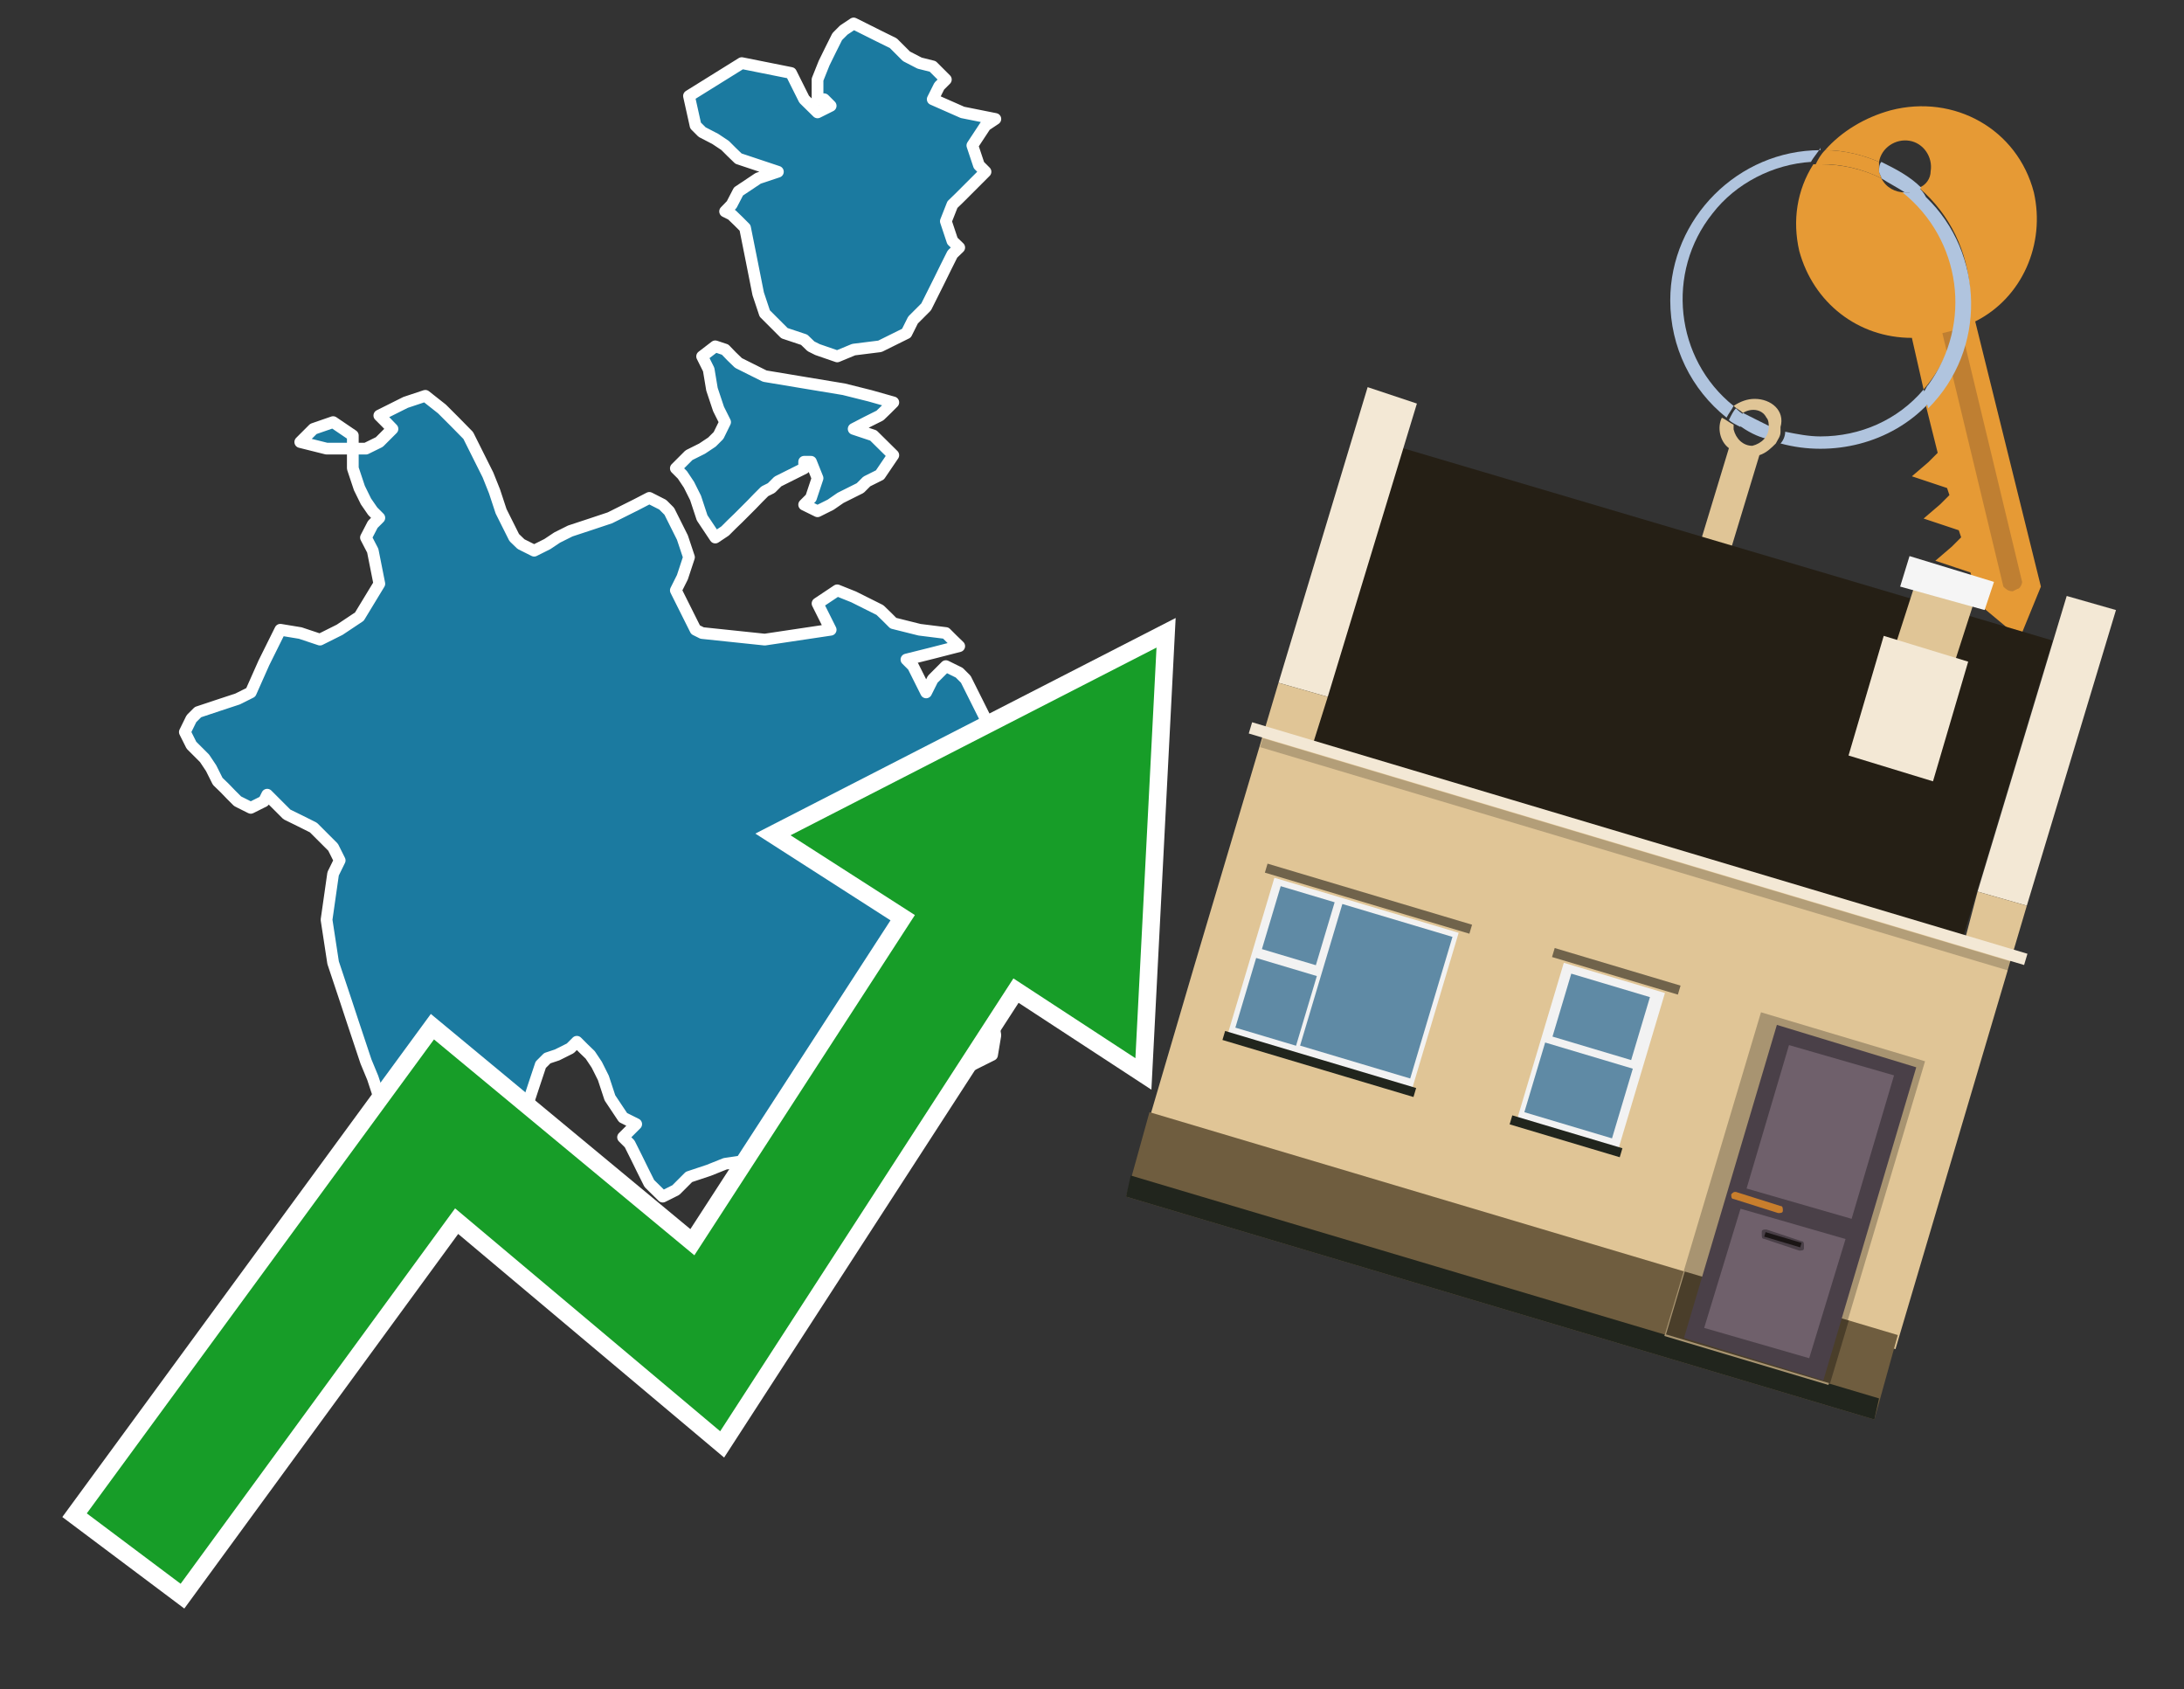
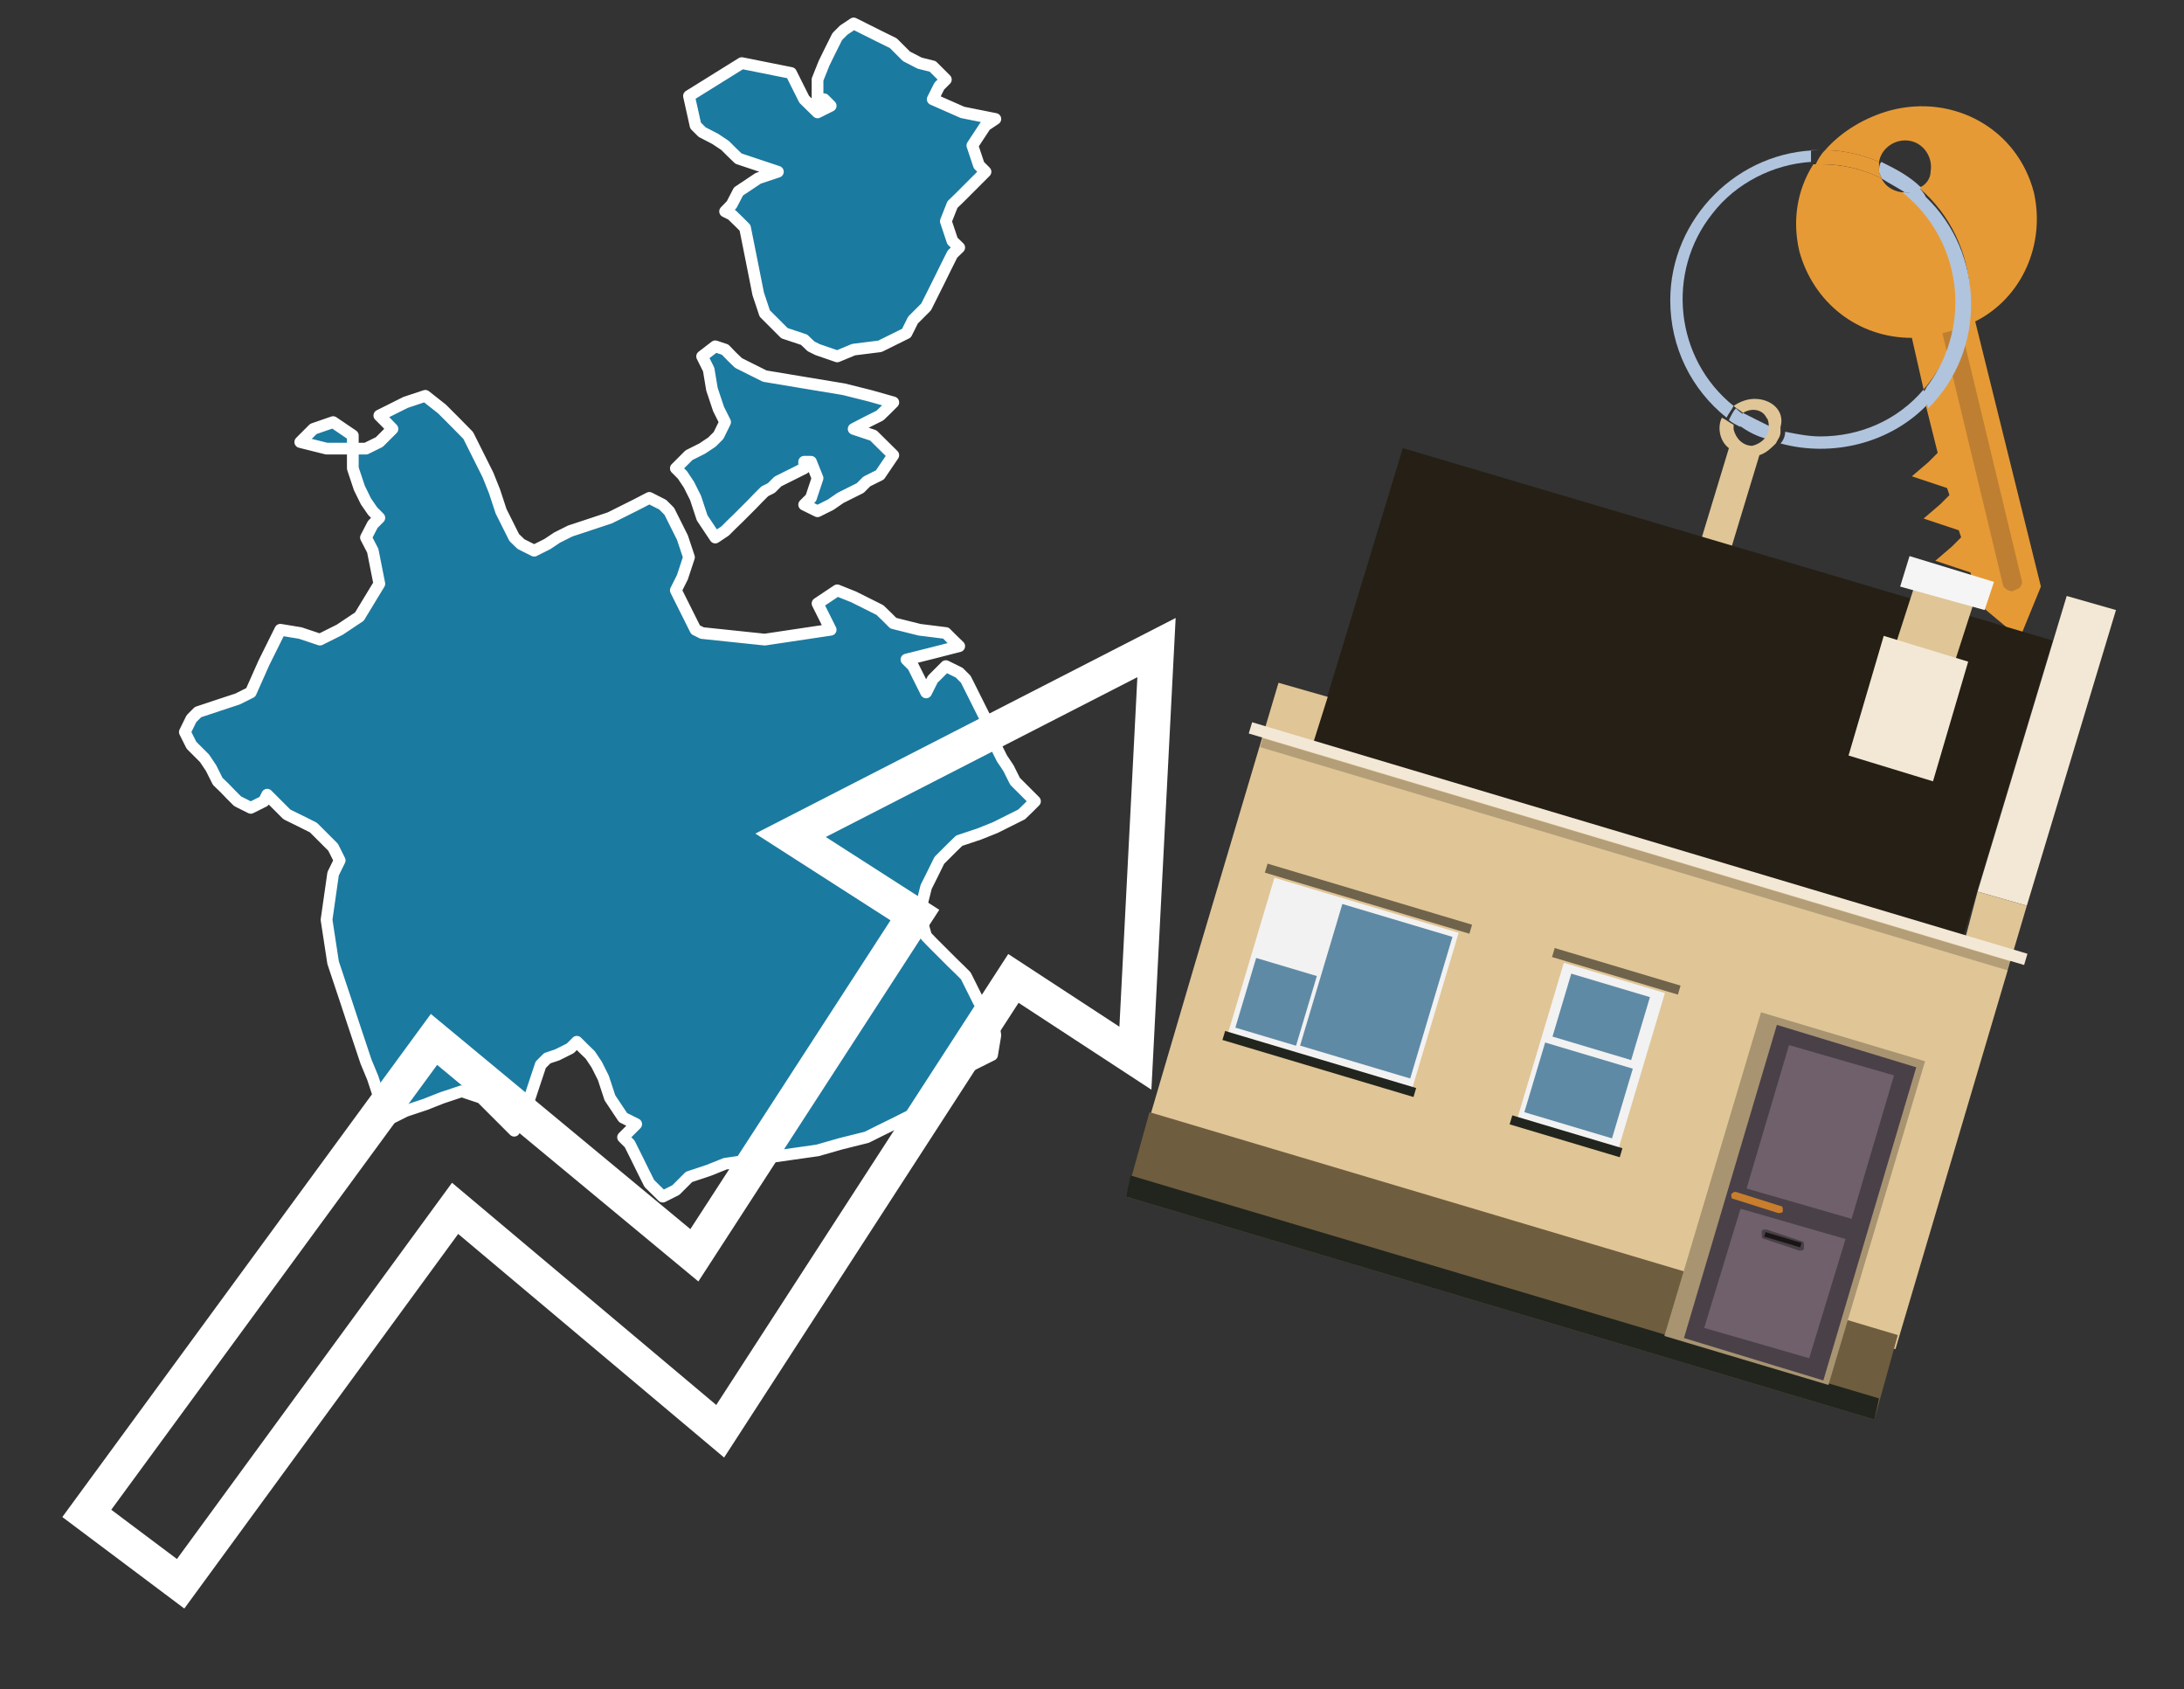
<svg xmlns="http://www.w3.org/2000/svg" version="1.1" id="Text" x="0px" y="0px" width="93.1px" height="72px" viewBox="0 0 93.1 72" style="enable-background:new 0 0 93.1 72;" xml:space="preserve">
  <rect x="0" y="0" width="93.1" height="72" fill="#333333" stroke="none" />
  <style type="text/css">
	.st0{fill:#1B7AA0;stroke:#FFFFFF;stroke-width:0.5;stroke-linejoin:round;}
	.st1{fill:none;stroke:#FFFFFF;stroke-width:1.5;stroke-miterlimit:10;}
	.st2{fill:#179D28;}
	.st3{fill:#E69A35;}
	.st4{fill:#B0C4DE;}
	.st5{fill:#E0C596;}
	.st6{fill:#BF7F32;}
	.st7{fill-rule:evenodd;clip-rule:evenodd;fill:#251F15;}
	.st8{fill-rule:evenodd;clip-rule:evenodd;fill:#F3E8D5;}
	.st9{fill-rule:evenodd;clip-rule:evenodd;fill:#E0C596;}
	.st10{fill-rule:evenodd;clip-rule:evenodd;fill:#6F5D3F;}
	.st11{fill-rule:evenodd;clip-rule:evenodd;fill:#21251D;}
	.st12{fill-rule:evenodd;clip-rule:evenodd;fill:#F5F5F5;}
	.st13{opacity:0.2;fill-rule:evenodd;clip-rule:evenodd;}
	.st14{fill-rule:evenodd;clip-rule:evenodd;fill:#A89471;}
	.st15{fill-rule:evenodd;clip-rule:evenodd;fill:#4A3E2A;}
	.st16{fill:#4A4048;}
	.st17{fill:#6F606B;}
	.st18{fill:#C87E2C;}
	.st19{fill:#1A1515;}
	.st20{fill-rule:evenodd;clip-rule:evenodd;fill:#F2F2F2;}
	.st21{fill-rule:evenodd;clip-rule:evenodd;fill:#5F8AA5;}
	.st22{fill-rule:evenodd;clip-rule:evenodd;fill:#70634B;}
</style>
  <path class="st0" d="M15.6,19.12L16.17,18.84L16.45,18.56L16.73,18.28L16.45,17.99L16.17,17.71L16.73,17.43L17.29,17.15L18.13,16.87L18.84,17.43L19.4,17.99L19.96,18.56L20.24,19.12L20.52,19.68L20.8,20.24L21.08,20.94L21.36,21.79L21.64,22.35L21.92,22.91L22.21,23.19L22.77,23.47L23.33,23.19L23.75,22.91L24.31,22.63L25.16,22.35L26.0,22.07L26.56,21.79L27.12,21.51L27.68,21.22L28.25,21.51L28.53,21.79L28.81,22.35L29.09,22.91L29.37,23.75L29.09,24.6L28.81,25.16L29.09,25.72L29.37,26.28L29.65,26.84L29.93,26.98L32.6,27.26L35.41,26.84L35.13,26.28L34.85,25.72L35.69,25.16L36.39,25.44L36.95,25.72L37.51,26.0L37.8,26.28L38.08,26.56L39.2,26.84L40.32,26.98L40.6,27.26L40.89,27.54L39.76,27.83L38.64,28.11L38.92,28.39L39.2,28.95L39.48,29.51L39.76,28.95L40.32,28.39L40.89,28.67L41.17,28.95L41.45,29.51L41.73,30.07L42.01,30.63L42.29,31.2L42.43,31.76L42.71,32.32L42.99,32.74L43.27,33.3L43.55,33.58L43.84,33.87L44.12,34.15L43.84,34.43L43.55,34.71L42.99,34.99L42.43,35.27L41.73,35.55L40.89,35.83L40.6,36.11L40.32,36.39L40.04,36.67L39.76,37.24L39.48,37.8L39.2,38.92L39.48,39.9L39.76,40.19L40.04,40.47L40.32,40.75L40.6,41.03L40.89,41.31L41.17,41.59L41.45,42.15L41.73,42.71L42.01,42.99L42.29,43.28L42.43,44.12L42.29,44.96L42.01,45.1L41.45,45.38L40.89,45.66L40.6,45.94L40.32,46.22L40.04,46.51L39.76,46.79L39.48,47.07L39.2,47.35L38.64,47.63L38.08,47.91L37.51,48.19L36.95,48.47L35.83,48.75L34.85,49.03L32.88,49.31L30.91,49.6L30.21,49.88L29.37,50.16L29.09,50.44L28.81,50.72L28.25,51.0L27.68,50.44L27.4,49.88L27.12,49.31L26.84,48.75L26.56,48.47L26.84,48.19L27.12,47.91L26.56,47.63L26.0,46.79L25.72,45.94L25.44,45.38L25.16,44.96L24.87,44.68L24.59,44.4L24.31,44.68L23.75,44.96L23.33,45.1L23.05,45.38L22.77,46.22L22.49,47.07L22.21,47.63L21.92,48.19L21.64,47.91L21.36,47.63L21.08,47.35L20.8,47.07L20.52,46.79L19.68,46.51L18.84,46.79L18.13,47.07L17.29,47.35L16.73,47.63L16.17,46.79L15.89,45.94L15.6,45.24L15.32,44.4L15.04,43.56L14.76,42.71L14.48,41.87L14.2,41.03L13.92,39.2L14.2,37.24L14.48,36.67L14.2,36.11L13.92,35.83L13.64,35.55L13.36,35.27L12.8,34.99L12.23,34.71L11.95,34.43L11.67,34.15L11.39,33.87L11.25,34.15L10.69,34.43L10.13,34.15L9.85,33.87L9.57,33.58L9.28,33.3L9.0,32.74L8.72,32.32L8.44,32.04L8.16,31.76L7.88,31.2L8.16,30.63L8.44,30.35L9.28,30.07L10.13,29.79L10.69,29.51L11.25,28.25L11.95,26.84L12.8,26.98L13.64,27.26L14.48,26.84L15.32,26.28L16.17,24.88L15.89,23.47L15.6,22.91L15.89,22.35L16.17,22.07L15.89,21.79L15.6,21.37L15.32,20.8L15.04,19.96L15.04,19.12ZM13.92,19.12L12.8,18.84L13.08,18.56L13.36,18.28L14.2,17.99L15.04,18.56L15.04,19.12ZM34.28,19.96L33.72,20.24L33.16,20.52L32.88,20.8L32.6,20.94L32.32,21.22L32.04,21.51L31.76,21.79L31.48,22.07L31.19,22.35L30.91,22.63L30.49,22.91L29.93,22.07L29.65,21.22L29.37,20.66L29.09,20.24L28.81,19.96L29.09,19.68L29.37,19.4L29.93,19.12L30.35,18.84L30.63,18.56L30.91,17.99L30.63,17.43L30.35,16.59L30.21,15.75L29.93,15.19L30.49,14.76L30.91,14.9L31.19,15.19L31.48,15.47L32.04,15.75L32.6,16.03L34.28,16.31L35.97,16.59L37.09,16.87L38.08,17.15L37.8,17.43L37.51,17.71L36.95,17.99L36.39,18.28L37.23,18.56L38.08,19.4L37.51,20.24L36.95,20.52L36.67,20.8L36.39,20.94L35.83,21.22L35.41,21.51L34.85,21.79L34.28,21.51L34.57,21.22L34.85,20.38L34.57,19.68L34.28,19.68ZM34.85,3.39L35.13,2.69L35.41,2.12L35.69,1.56L35.97,1.28L36.39,1.0L36.95,1.28L37.51,1.56L38.08,1.84L38.36,2.12L38.64,2.4L39.2,2.69L39.76,2.83L40.04,3.11L40.32,3.39L40.04,3.67L39.76,4.23L41.03,4.79L42.43,5.07L42.01,5.35L41.45,6.2L41.73,7.04L42.01,7.32L41.73,7.6L41.45,7.88L41.17,8.16L40.89,8.44L40.6,8.72L40.32,9.43L40.6,10.27L40.89,10.55L40.6,10.83L40.32,11.39L40.04,11.96L39.76,12.52L39.48,13.08L39.2,13.36L38.92,13.64L38.64,14.2L37.51,14.76L36.39,14.9L35.69,15.19L34.85,14.9L34.57,14.76L34.28,14.48L33.44,14.2L32.6,13.36L32.32,12.52L32.04,11.11L31.76,9.71L31.48,9.43L31.19,9.15L30.91,9.01L31.19,8.72L31.48,8.16L32.32,7.6L33.16,7.32L32.32,7.04L31.48,6.76L31.19,6.48L30.91,6.2L30.49,5.92L29.93,5.63L29.65,5.35L29.37,4.09L31.62,2.69L33.72,3.11L34.0,3.67L34.28,4.23L34.85,4.79L35.41,4.51L35.13,4.23L34.85,4.23Z" />
  <polygon class="st1" points="49.3,27.6 33.7,35.6 39,39 29.6,53.5 18.5,44.3 3.7,64.5 7.7,67.5 19.4,51.5 30.7,61 43.2,41.7   48.4,45.1 " />
-   <polygon class="st2" points="49.3,27.6 33.7,35.6 39,39 29.6,53.5 18.5,44.3 3.7,64.5 7.7,67.5 19.4,51.5 30.7,61 43.2,41.7   48.4,45.1 " />
  <path class="st3" d="M80.2,7.6c0-0.1-0.1-0.2-0.1-0.3c0-0.1,0-0.3,0-0.4c-0.7-0.3-1.5-0.5-2.3-0.5c-0.2,0.2-0.3,0.4-0.4,0.6  c0.1,0,0.2,0,0.3,0C78.5,7,79.4,7.2,80.2,7.6z" />
-   <path class="st4" d="M77.6,6.4c-3.5,0-6.4,2.9-6.4,6.4c0,2,0.9,3.8,2.4,5c0.1-0.2,0.2-0.3,0.3-0.5c-2.5-2-2.9-5.7-0.9-8.2  c1-1.3,2.6-2.1,4.2-2.2c0.1-0.2,0.3-0.4,0.4-0.6V6.4z" />
+   <path class="st4" d="M77.6,6.4c-3.5,0-6.4,2.9-6.4,6.4c0,2,0.9,3.8,2.4,5c0.1-0.2,0.2-0.3,0.3-0.5c-2.5-2-2.9-5.7-0.9-8.2  c1-1.3,2.6-2.1,4.2-2.2V6.4z" />
  <path class="st3" d="M84.2,13.7c2-1,3-3.3,2.5-5.5C86,5.5,83.3,4,80.6,4.7c-1.1,0.3-2.1,0.9-2.8,1.7c0.8,0,1.6,0.2,2.3,0.5  c0.1-0.6,0.7-1,1.3-0.9c0.6,0.1,1,0.7,0.9,1.3c0,0.3-0.2,0.6-0.5,0.7c2.7,2.3,2.9,6.4,0.6,9c-0.1,0.1-0.2,0.2-0.3,0.3l0.5,2  l-0.4,0.4l-0.7,0.6l0.9,0.3l0.6,0.2l0.1,0.3l-0.4,0.4L82,22.1l0.9,0.3l0.6,0.2l0.1,0.3l-0.4,0.4l-0.7,0.6l0.9,0.3l0.6,0.2l0.3,1.3  l1.8,1.5L87,25L84.2,13.7z" />
  <path class="st3" d="M81.2,8.2c-0.4,0-0.8-0.2-1-0.6C79.4,7.2,78.5,7,77.6,7c-0.1,0-0.2,0-0.3,0c-0.7,1.1-0.9,2.4-0.6,3.7  c0.6,2.2,2.5,3.7,4.8,3.7l0.5,2.2c2.1-2.4,1.9-6.1-0.6-8.2C81.3,8.3,81.2,8.3,81.2,8.2z" />
  <path class="st4" d="M74.1,18.1c0.4,0.3,0.8,0.5,1.2,0.6c0.1-0.1,0.2-0.3,0.2-0.5l0,0c-0.4-0.2-0.8-0.4-1.2-0.6  C74.2,17.8,74.1,17.9,74.1,18.1z" />
  <path class="st4" d="M74.4,17.7c-0.2-0.1-0.3-0.2-0.4-0.3c-0.1,0.1-0.2,0.3-0.3,0.5c0.1,0.1,0.3,0.2,0.5,0.3  C74.1,17.9,74.2,17.8,74.4,17.7z" />
  <path class="st5" d="M74.8,17c-0.3,0-0.6,0.1-0.9,0.3c0.1,0.1,0.3,0.2,0.4,0.3c0.3-0.2,0.8-0.2,1,0.2c0.1,0.1,0.1,0.3,0.1,0.4l0,0  c0,0.4-0.3,0.7-0.7,0.8c-0.4,0-0.7-0.3-0.8-0.7c0,0,0,0,0-0.1v-0.1c-0.2-0.1-0.3-0.2-0.5-0.3c-0.2,0.4-0.1,1,0.3,1.3l-1.7,5.6  l1.3,0.3l1.7-5.6c0.3-0.1,0.5-0.3,0.7-0.5c0.1-0.2,0.2-0.3,0.2-0.5c0-0.1,0-0.1,0-0.2C76.1,17.5,75.5,17,74.8,17z" />
  <path class="st6" d="M86,25.1l-0.2,0.1c-0.2,0-0.3-0.1-0.4-0.2l0,0l-2.6-10.8l0.8-0.2l2.6,10.8C86.2,24.9,86.1,25.1,86,25.1L86,25.1  z" />
  <path class="st4" d="M80.1,7.3c0,0.1,0.1,0.2,0.1,0.3c0.3,0.2,0.7,0.4,1,0.6c0.1,0,0.2,0,0.3,0c0.1,0,0.3-0.1,0.4-0.2  c-0.5-0.5-1.1-0.8-1.7-1.1C80.1,7,80.1,7.2,80.1,7.3z" />
  <path class="st4" d="M77.6,18.6c-0.5,0-1-0.1-1.5-0.2c0,0.2-0.1,0.4-0.2,0.5c2.2,0.6,4.7,0,6.3-1.7L82,16.6  C80.9,17.9,79.3,18.6,77.6,18.6z" />
  <path class="st4" d="M81.8,8c-0.1,0.1-0.2,0.1-0.4,0.2c-0.1,0-0.2,0-0.3,0c2.5,2,3,5.6,1.1,8.2c-0.1,0.1-0.1,0.2-0.2,0.3l0.2,0.7  c2.5-2.5,2.4-6.6-0.1-9C82,8.2,81.9,8.1,81.8,8L81.8,8z" />
  <g>
    <polygon class="st7" points="56,31.6 83.7,39.9 87.5,27.3 59.8,19.1 56,31.6  " />
-     <polygon class="st8" points="54.5,29.1 56.6,29.7 60.4,17.2 58.3,16.5 54.5,29.1  " />
    <polygon class="st8" points="84.3,38 86.4,38.6 90.2,26 88.1,25.4 84.3,38  " />
    <polygon class="st9" points="50.9,41.2 54.5,29.1 56.6,29.7 56,31.6 83.8,39.9 84.3,38 86.4,38.6 80.8,57.5 48.9,48  " />
    <polygon class="st10" points="48,51 49,47.4 80.9,56.9 79.9,60.5 48,51  " />
    <polygon class="st11" points="48,51 48.2,50.1 80.1,59.6 79.9,60.5 48,51  " />
    <polygon class="st9" points="81.7,24.7 84.2,25.5 83.2,28.6 80.7,27.8 81.7,24.7  " />
    <polygon class="st12" points="81.4,23.7 85,24.8 84.6,26 81,25 81.4,23.7  " />
    <rect x="52.6" y="35.7" transform="matrix(0.958 0.286 -0.286 0.958 13.195 -18.462)" class="st8" width="34.5" height="0.5" />
    <rect x="53.1" y="36.2" transform="matrix(0.958 0.286 -0.286 0.958 13.313 -18.407)" class="st13" width="33.3" height="0.4" />
    <polygon class="st8" points="80.3,27.1 83.9,28.2 82.4,33.3 78.8,32.2 80.3,27.1  " />
    <g>
      <rect x="72.9" y="43.9" transform="matrix(0.958 0.286 -0.286 0.958 17.785 -19.762)" class="st14" width="7.3" height="14.4" />
-       <rect x="71.3" y="55.2" transform="matrix(-0.958 -0.286 0.286 -0.958 130.529 132.234)" class="st15" width="7.3" height="2.8" />
      <g transform="matrix( 0.861, 0, 0, 0.861, 2148,666.7) ">
        <g>
          <g>
            <g id="Symbol_9_0_Layer2_0_MEMBER_8_MEMBER_12_MEMBER_0_FILL_00000097491190188040136840000014376040160611889597_">
              <path class="st16" d="M-2406.8-723.6l6.9,2.1l-4.6,15.5l-6.9-2.1L-2406.8-723.6z" />
            </g>
          </g>
        </g>
      </g>
      <g transform="matrix( 0.861, 0, 0, 0.861, 2148,666.7) ">
        <g>
          <g id="Symbol_9_0_Layer2_0_MEMBER_8_MEMBER_12_MEMBER_1_MEMBER_1_FILL_00000124140045322707001810000012596004915156577935_">
            <path class="st17" d="M-2401-721.1l-2.1,7.1l-5.2-1.5l2.1-7.1L-2401-721.1z" />
          </g>
        </g>
      </g>
      <g transform="matrix( 0.861, 0, 0, 0.861, 2148,666.7) ">
        <g>
          <g id="Symbol_9_0_Layer2_0_MEMBER_8_MEMBER_12_MEMBER_1_MEMBER_1_FILL_00000077308184254526264570000017427628202036659628_">
            <path class="st17" d="M-2403.4-713l-1.8,5.9l-5.2-1.5l1.8-5.9L-2403.4-713z" />
          </g>
        </g>
      </g>
      <path class="st18" d="M74,50.8l1.9,0.6c0.1,0,0.1,0.1,0.1,0.2l0,0c0,0.1-0.1,0.1-0.2,0.1l-1.9-0.6c-0.1,0-0.1-0.1-0.1-0.2h0    C73.9,50.8,73.9,50.8,74,50.8z" />
      <path class="st16" d="M75.2,52.8l1.5,0.5c0.1,0,0.2,0,0.2-0.1l0-0.1c0-0.1,0-0.2-0.1-0.2l-1.5-0.5c-0.1,0-0.2,0-0.2,0.1l0,0.1    C75.1,52.7,75.1,52.8,75.2,52.8z" />
      <rect x="75.3" y="52.7" transform="matrix(-0.958 -0.286 0.286 -0.958 133.804 125.185)" class="st19" width="1.6" height="0.2" />
    </g>
    <g>
      <rect x="53.2" y="38.3" transform="matrix(-0.958 -0.286 0.286 -0.958 100.219 98.272)" class="st20" width="8.2" height="6.9" />
      <g>
        <rect x="55.5" y="39.8" transform="matrix(0.286 -0.958 0.958 0.286 1.419 86.35)" class="st21" width="6.3" height="4.9" />
-         <rect x="54" y="38.3" transform="matrix(0.286 -0.958 0.958 0.286 1.658 81.229)" class="st21" width="2.8" height="2.4" />
        <rect x="52.8" y="41.3" transform="matrix(0.286 -0.958 0.958 0.286 -2.005 82.568)" class="st21" width="3.1" height="2.7" />
      </g>
      <rect x="53.8" y="38.1" transform="matrix(-0.958 -0.286 0.286 -0.958 103.281 91.681)" class="st22" width="9.1" height="0.4" />
      <rect x="52" y="45.1" transform="matrix(-0.958 -0.286 0.286 -0.958 97.171 104.832)" class="st11" width="8.5" height="0.4" />
    </g>
    <g>
      <rect x="65.6" y="41.5" transform="matrix(-0.958 -0.286 0.286 -0.958 119.976 107.45)" class="st20" width="4.5" height="6.9" />
      <g>
        <rect x="66.9" y="41.6" transform="matrix(0.286 -0.958 0.958 0.286 7.194 96.372)" class="st21" width="2.8" height="3.5" />
        <rect x="65.8" y="44.5" transform="matrix(0.286 -0.958 0.958 0.286 3.531 97.711)" class="st21" width="3.1" height="3.9" />
      </g>
      <rect x="66.1" y="41.3" transform="matrix(-0.958 -0.286 0.286 -0.958 123.037 100.86)" class="st22" width="5.6" height="0.4" />
      <rect x="64.4" y="48.3" transform="matrix(-0.958 -0.286 0.286 -0.958 116.928 114.011)" class="st11" width="4.9" height="0.4" />
    </g>
  </g>
</svg>